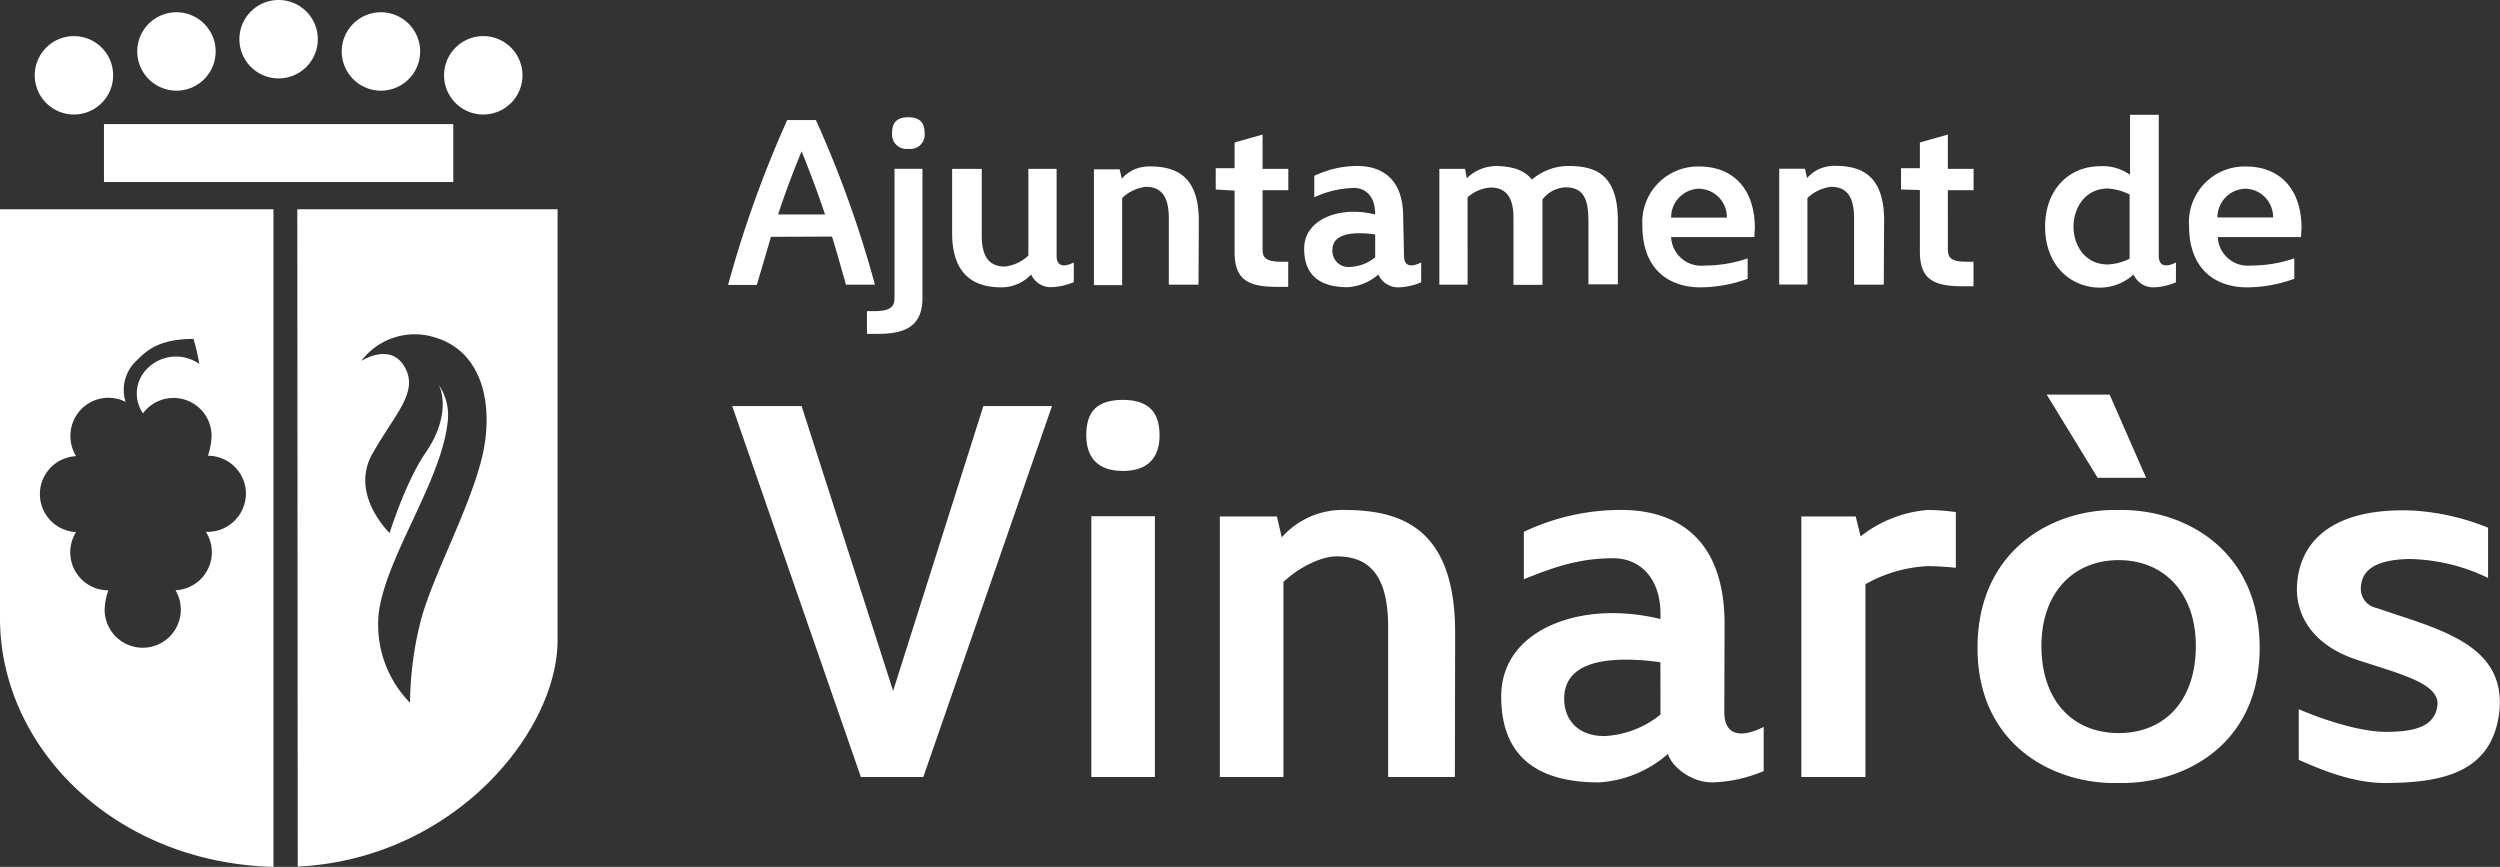
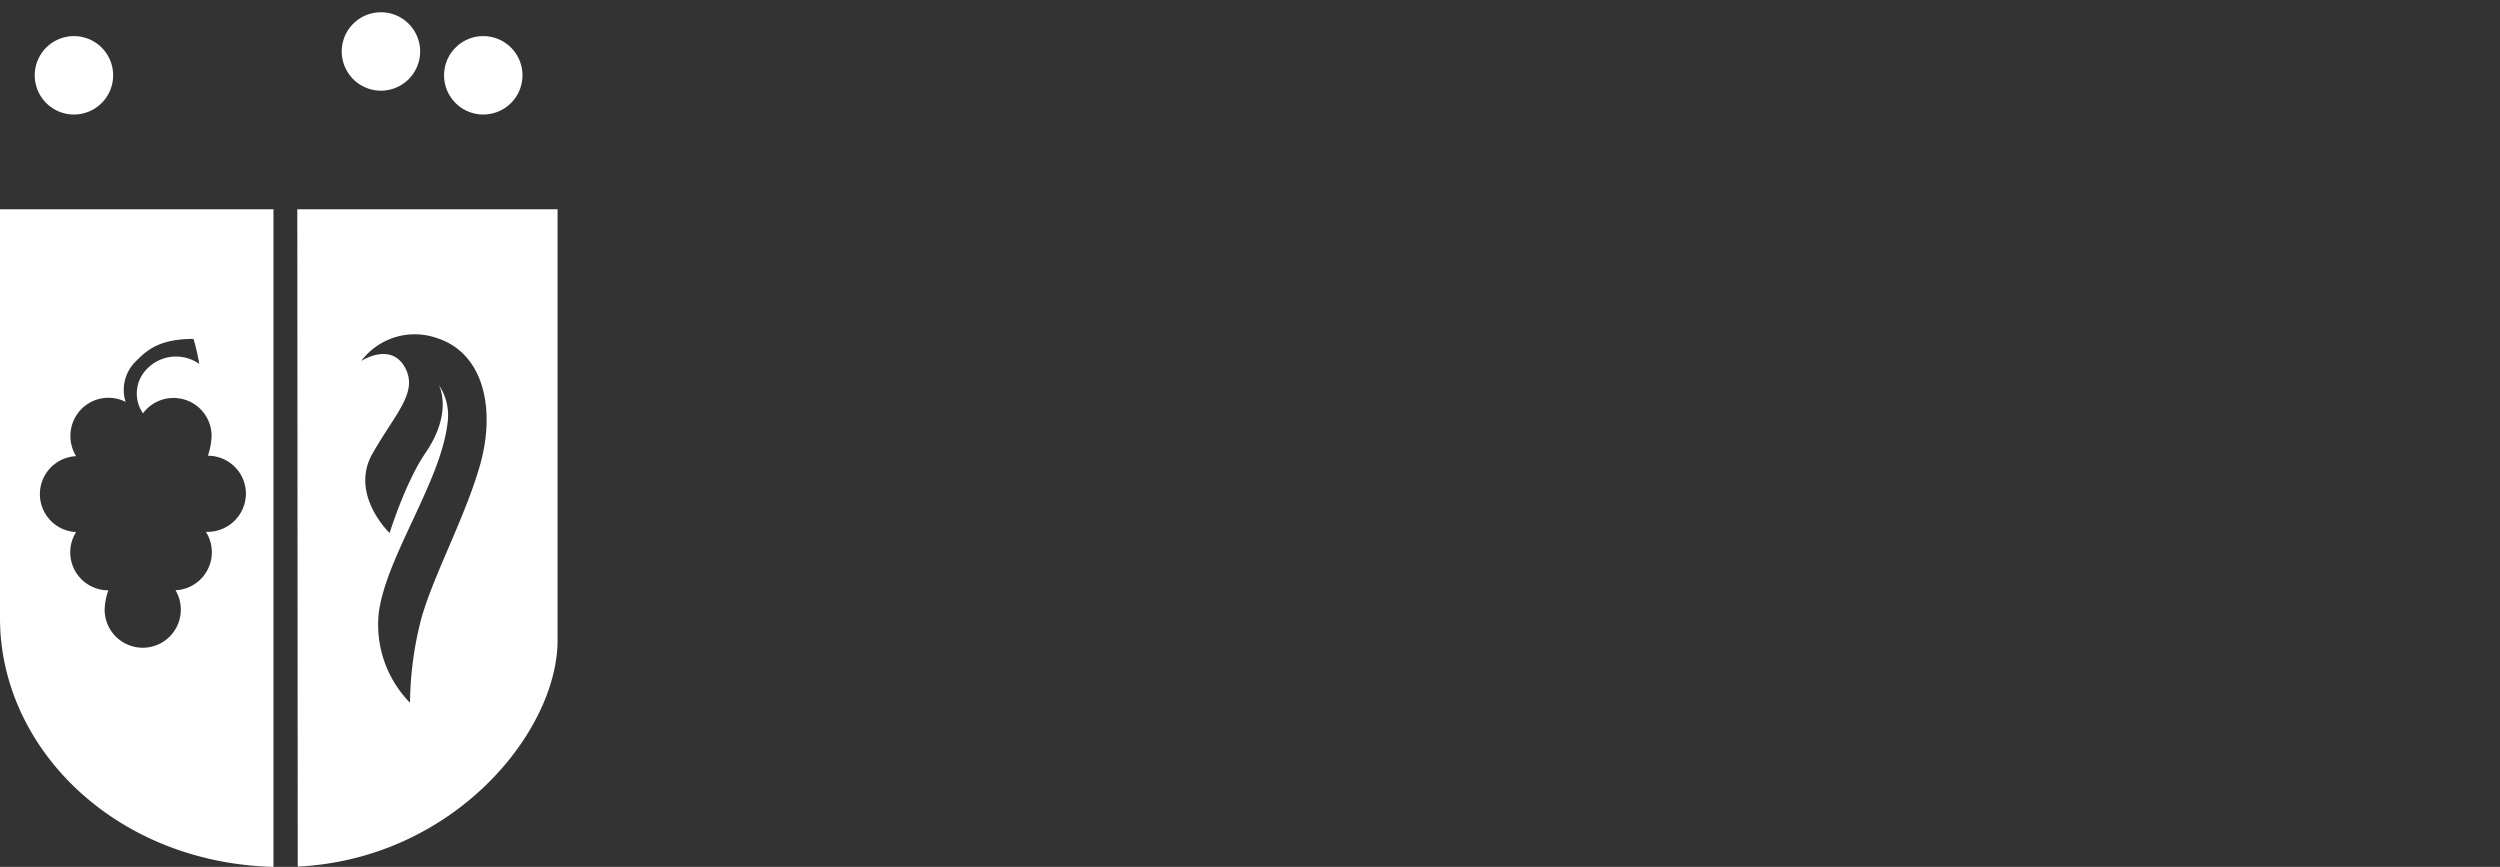
<svg xmlns="http://www.w3.org/2000/svg" viewBox="0 0 291.45 101.06">
  <rect x="0" y="0" width="291.45" height="101.06" fill="#333333" stroke="none" />
  <defs>
    <style>.cls-1{fill:#fff;}</style>
  </defs>
  <g id="Capa_2" data-name="Capa 2">
    <g id="Capa_1-2" data-name="Capa 1">
      <path class="cls-1" d="M16.68,48.2A4.06,4.06,0,0,1,17.14,43a4.69,4.69,0,0,1,6.09-.57,24.6,24.6,0,0,0-.67-2.92c-4.07,0-5.5,1.39-6.67,2.56a4.65,4.65,0,0,0-1.25,4.78,4.43,4.43,0,0,0-6.43,4,4.49,4.49,0,0,0,.66,2.33,4.43,4.43,0,0,0,0,8.85,4.43,4.43,0,0,0,3.76,6.79,7.38,7.38,0,0,0-.43,2.25,4.44,4.44,0,1,0,8.26-2.26A4.43,4.43,0,0,0,24,62a4.48,4.48,0,0,0,4.67-4.43,4.43,4.43,0,0,0-4.43-4.44,8.47,8.47,0,0,0,.43-2.32,4.44,4.44,0,0,0-8-2.63M0,24.4H31.88v76.66C13.42,100.59,0,87.2,0,72.07Z" />
      <path class="cls-1" d="M42.18,42.05s3.35-2.17,5,.74-1.06,5.35-3.76,10.1,2,9.25,2,9.25,1.84-5.92,4.19-9.35c3.27-4.79,1.55-7.91,1.55-7.91a6.34,6.34,0,0,1,1,4.54c-.83,6.82-7.15,15.52-8,22A13,13,0,0,0,47.8,81.93,40.31,40.31,0,0,1,49,72.56c1.26-5,5.27-12.26,7-18.48s.53-12.91-5.13-14.69a7.8,7.8,0,0,0-8.73,2.66M34.66,24.4H65V74.65c0,10.59-12,25.46-30.29,26.38Z" />
-       <rect class="cls-1" x="12.12" y="14.47" width="40.72" height="6.75" />
      <path class="cls-1" d="M4.05,8.78a4.57,4.57,0,1,1,4.57,4.57A4.57,4.57,0,0,1,4.05,8.78" />
-       <path class="cls-1" d="M16,6a4.57,4.57,0,1,1,4.57,4.57A4.58,4.58,0,0,1,16,6" />
-       <path class="cls-1" d="M27.91,4.57a4.57,4.57,0,1,1,4.57,4.57,4.57,4.57,0,0,1-4.57-4.57" />
      <path class="cls-1" d="M39.84,6a4.57,4.57,0,1,1,4.57,4.57A4.57,4.57,0,0,1,39.84,6" />
      <path class="cls-1" d="M51.77,8.78a4.57,4.57,0,1,1,4.57,4.57,4.57,4.57,0,0,1-4.57-4.57" />
-       <path class="cls-1" d="M290.06,67.36V61.52a27.57,27.57,0,0,0-8.79-2c-9.22-.37-13.3,3.52-13.49,8.92,0,.37-.5,6.08,7.15,8.53l1.76.57c4.14,1.31,7.66,2.44,7.47,4.64-.25,2.51-2.64,3.14-6,3.14s-8-1.7-10.17-2.64v5.9c2.26,1,6.15,2.7,10,2.7,7,0,12.86-1.32,13.43-8.85.31-6.4-5.21-8.53-11.55-10.61l-2.82-.94a2.28,2.28,0,0,1-1.82-2.38c.06-1.63,1.13-3.27,5.71-3.33a21.78,21.78,0,0,1,9.1,2.2m-45.5-11.67h5.65L245.94,46H238.6Zm2.38,3.76c-7.34-.19-16.38,4.46-16.38,16.07,0,11.42,9,15.94,16.38,15.75,7.53.19,16.51-4.33,16.51-15.75,0-11.61-9-16.26-16.51-16.07m.07,26c-5.34,0-9-3.76-9-10.16,0-6.09,3.64-10,9-10s9,3.89,9,10c0,6.4-3.64,10.16-9,10.16M216.34,60.21H210V90.58h7.47V68.11A16.27,16.27,0,0,1,224.75,66c.19,0,1.38,0,3.26.19V59.7a25.18,25.18,0,0,0-3.26-.25,14.57,14.57,0,0,0-7.84,3.08ZM201.05,72.76c0-10.11-5.71-13.31-12.05-13.31A26.29,26.29,0,0,0,177.65,62v5.53c3.57-1.45,6.52-2.45,10.41-2.45,3.2,0,5.52,2.38,5.52,6.53v.56a23.48,23.48,0,0,0-5.64-.69c-6.53,0-12.93,3.14-12.93,9.73,0,5.77,2.89,10,11.36,10a13.39,13.39,0,0,0,8.09-3.33c.25,1.2,2.45,3.33,5.15,3.33a16.52,16.52,0,0,0,6-1.32V84.74c-2.08,1.07-4.59,1.45-4.59-1.75ZM193.58,83.3a11.23,11.23,0,0,1-6.52,2.51c-3.33,0-4.71-2.13-4.71-4.33,0-3.26,2.76-4.58,7.22-4.58a27.71,27.71,0,0,1,4,.31Zm-23.94-9.54c0-12.55-6.66-14.31-13.06-14.31a9.42,9.42,0,0,0-7.15,3.2l-.57-2.44h-6.65V90.58h7.41V67.86c1.32-1.32,4.08-3,6.21-3,3.83,0,6,2.26,6,8.22V90.58h7.78Zm-43-23c0,2.2,1,4.14,4.27,4.14s4.27-1.94,4.27-4.14-.82-4.14-4.27-4.14-4.27,1.82-4.27,4.14m8,9.42h-7.41V90.58h7.41ZM104.12,80.54,93.45,47.34H85.36l15,43.24h7.28l15-43.24h-8Z" />
-       <path class="cls-1" d="M262,33.5a16.37,16.37,0,0,0,5.47-1V30.12a15.54,15.54,0,0,1-5.08.84,3.5,3.5,0,0,1-3.84-3.32h9.7l.06-1.06c0-4.44-2.43-7.17-6.5-7.17a6.49,6.49,0,0,0-6.61,6.92c0,5,3,7.17,6.8,7.17M261.8,22A3.31,3.31,0,0,1,265,25.35h-6.49A3.34,3.34,0,0,1,261.8,22M248.73,32A2.52,2.52,0,0,0,251,33.5a7.23,7.23,0,0,0,2.67-.59V30.6c-.92.47-2,.64-2-.78V13.38h-3.35v7a5.45,5.45,0,0,0-3.51-1c-3.44,0-6.39,2.54-6.39,7.06s3,7.09,6.39,7.09A5.82,5.82,0,0,0,248.73,32m-7-5.58c0-2.09,1.28-4.44,4-4.44a6.29,6.29,0,0,1,2.54.7v7.48a6.37,6.37,0,0,1-2.54.67c-2.76,0-4-2.35-4-4.41m-17.91-4.27v7.17c0,3.15,1.48,4.05,4.91,4.05h1.34V30.51h-.87c-2.06,0-2.12-.72-2.12-1.59V22.17h3V19.69h-3v-4l-3.26.92v3h-2.2v2.48Zm-4.17,3.54c0-5.57-3-6.36-5.8-6.36a4.2,4.2,0,0,0-3.18,1.43l-.25-1.09h-3v13.5h3.29V23.09a4.74,4.74,0,0,1,2.76-1.31c1.7,0,2.68,1,2.68,3.65v7.76h3.46ZM198.28,33.5a16.36,16.36,0,0,0,5.46-1V30.12a15.48,15.48,0,0,1-5.07.84,3.5,3.5,0,0,1-3.85-3.32h9.7l.06-1.06c0-4.44-2.43-7.17-6.5-7.17a6.49,6.49,0,0,0-6.61,6.92c0,5,3,7.17,6.81,7.17M198.08,22a3.32,3.32,0,0,1,3.24,3.37h-6.5A3.34,3.34,0,0,1,198.08,22m-23.92-2.63A4.92,4.92,0,0,0,171,20.78l-.2-1.09h-3v13.5h3.29V23a4.51,4.51,0,0,1,2.68-1.14c1.87,0,2.67,1.23,2.67,3.54v7.81h3.38V23.26a3.53,3.53,0,0,1,2.68-1.42c2.12,0,2.68,1.36,2.68,4v7.31h3.43V25.71c0-5.57-2.82-6.36-5.81-6.36a6.56,6.56,0,0,0-4.21,1.59c-1-1.28-2.65-1.59-4.49-1.59m-10.52,5.92c0-4.49-2.54-5.92-5.36-5.92a11.68,11.68,0,0,0-5,1.15V23a11.59,11.59,0,0,1,4.62-1.09c1.43,0,2.46,1.07,2.46,2.91V25a10.21,10.21,0,0,0-2.51-.31c-2.9,0-5.75,1.4-5.75,4.32,0,2.57,1.29,4.47,5.05,4.47a6,6,0,0,0,3.6-1.48A2.52,2.52,0,0,0,163,33.5a7.29,7.29,0,0,0,2.68-.59V30.6c-.93.47-2,.64-2-.78ZM160.32,30a5,5,0,0,1-2.9,1.12,1.88,1.88,0,0,1-2.09-1.93c0-1.45,1.22-2,3.2-2a13.1,13.1,0,0,1,1.79.14Zm-16.39-7.78v7.17c0,3.15,1.48,4.05,4.91,4.05h1.34V30.51h-.87c-2.06,0-2.12-.72-2.12-1.59V22.17h3V19.69h-3v-4l-3.26.92v3h-2.2v2.48Zm-4.17,3.54c0-5.57-3-6.36-5.8-6.36a4.2,4.2,0,0,0-3.18,1.43l-.25-1.09h-3v13.5h3.29V23.09a4.74,4.74,0,0,1,2.76-1.31c1.71,0,2.68,1,2.68,3.65v7.76h3.46ZM120.21,32a2.52,2.52,0,0,0,2.29,1.48,7.29,7.29,0,0,0,2.68-.59V30.6c-.92.47-2,.64-2-.78V19.69h-3.29v10.1a4.68,4.68,0,0,1-2.76,1.28c-1.7,0-2.68-1-2.68-3.63V19.69H111v7.48c0,5.57,3.35,6.33,5.8,6.33A4.75,4.75,0,0,0,120.21,32M104,15.51a1.68,1.68,0,0,0,1.9,1.84,1.66,1.66,0,0,0,1.89-1.84c0-1-.36-1.84-1.89-1.84s-1.9.8-1.9,1.84m.28,19c0,.89,0,1.76-2.34,1.76h-.87v2.65h1.31c3.41,0,5.16-1.06,5.16-4.24v-15h-3.26ZM90.71,25c.81-2.45,1.65-4.71,2.74-7.36,1.06,2.62,1.92,4.93,2.73,7.36ZM97,27.58c.56,1.84,1.09,3.71,1.62,5.61H102A128.38,128.38,0,0,0,95.12,14H91.77a131.81,131.81,0,0,0-6.89,19.22h3.35l1.65-5.61Z" />
    </g>
  </g>
</svg>